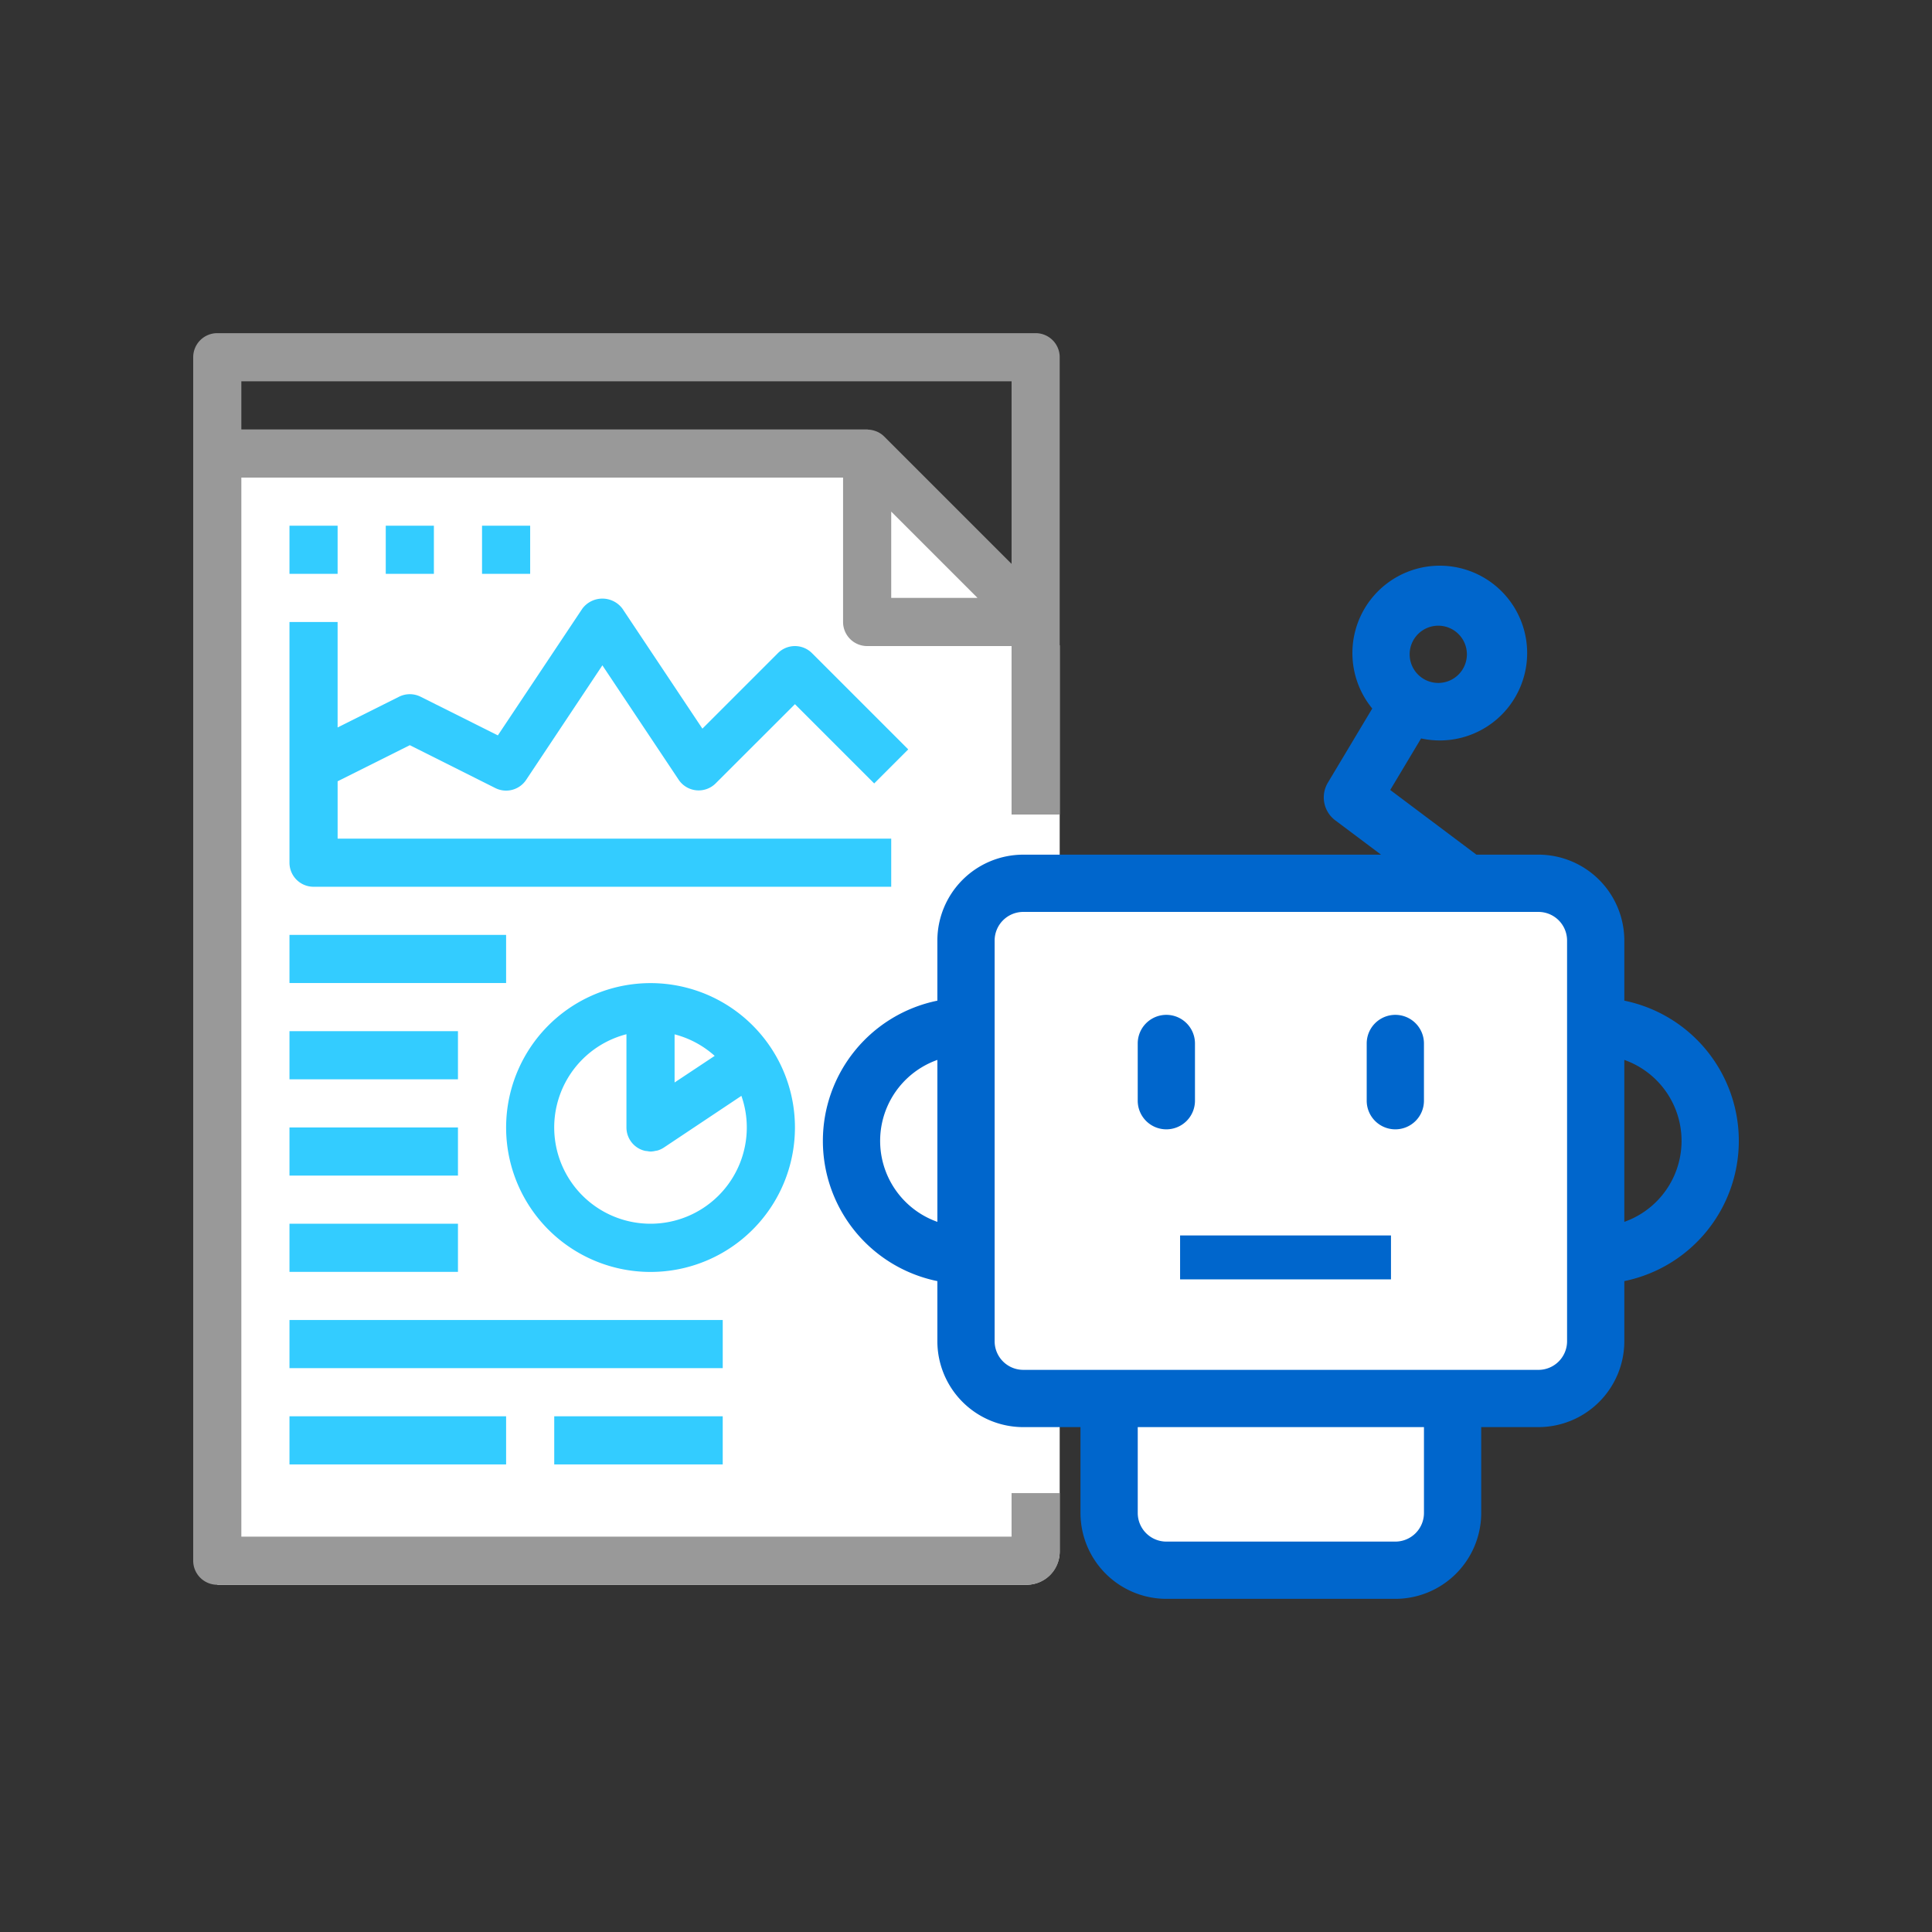
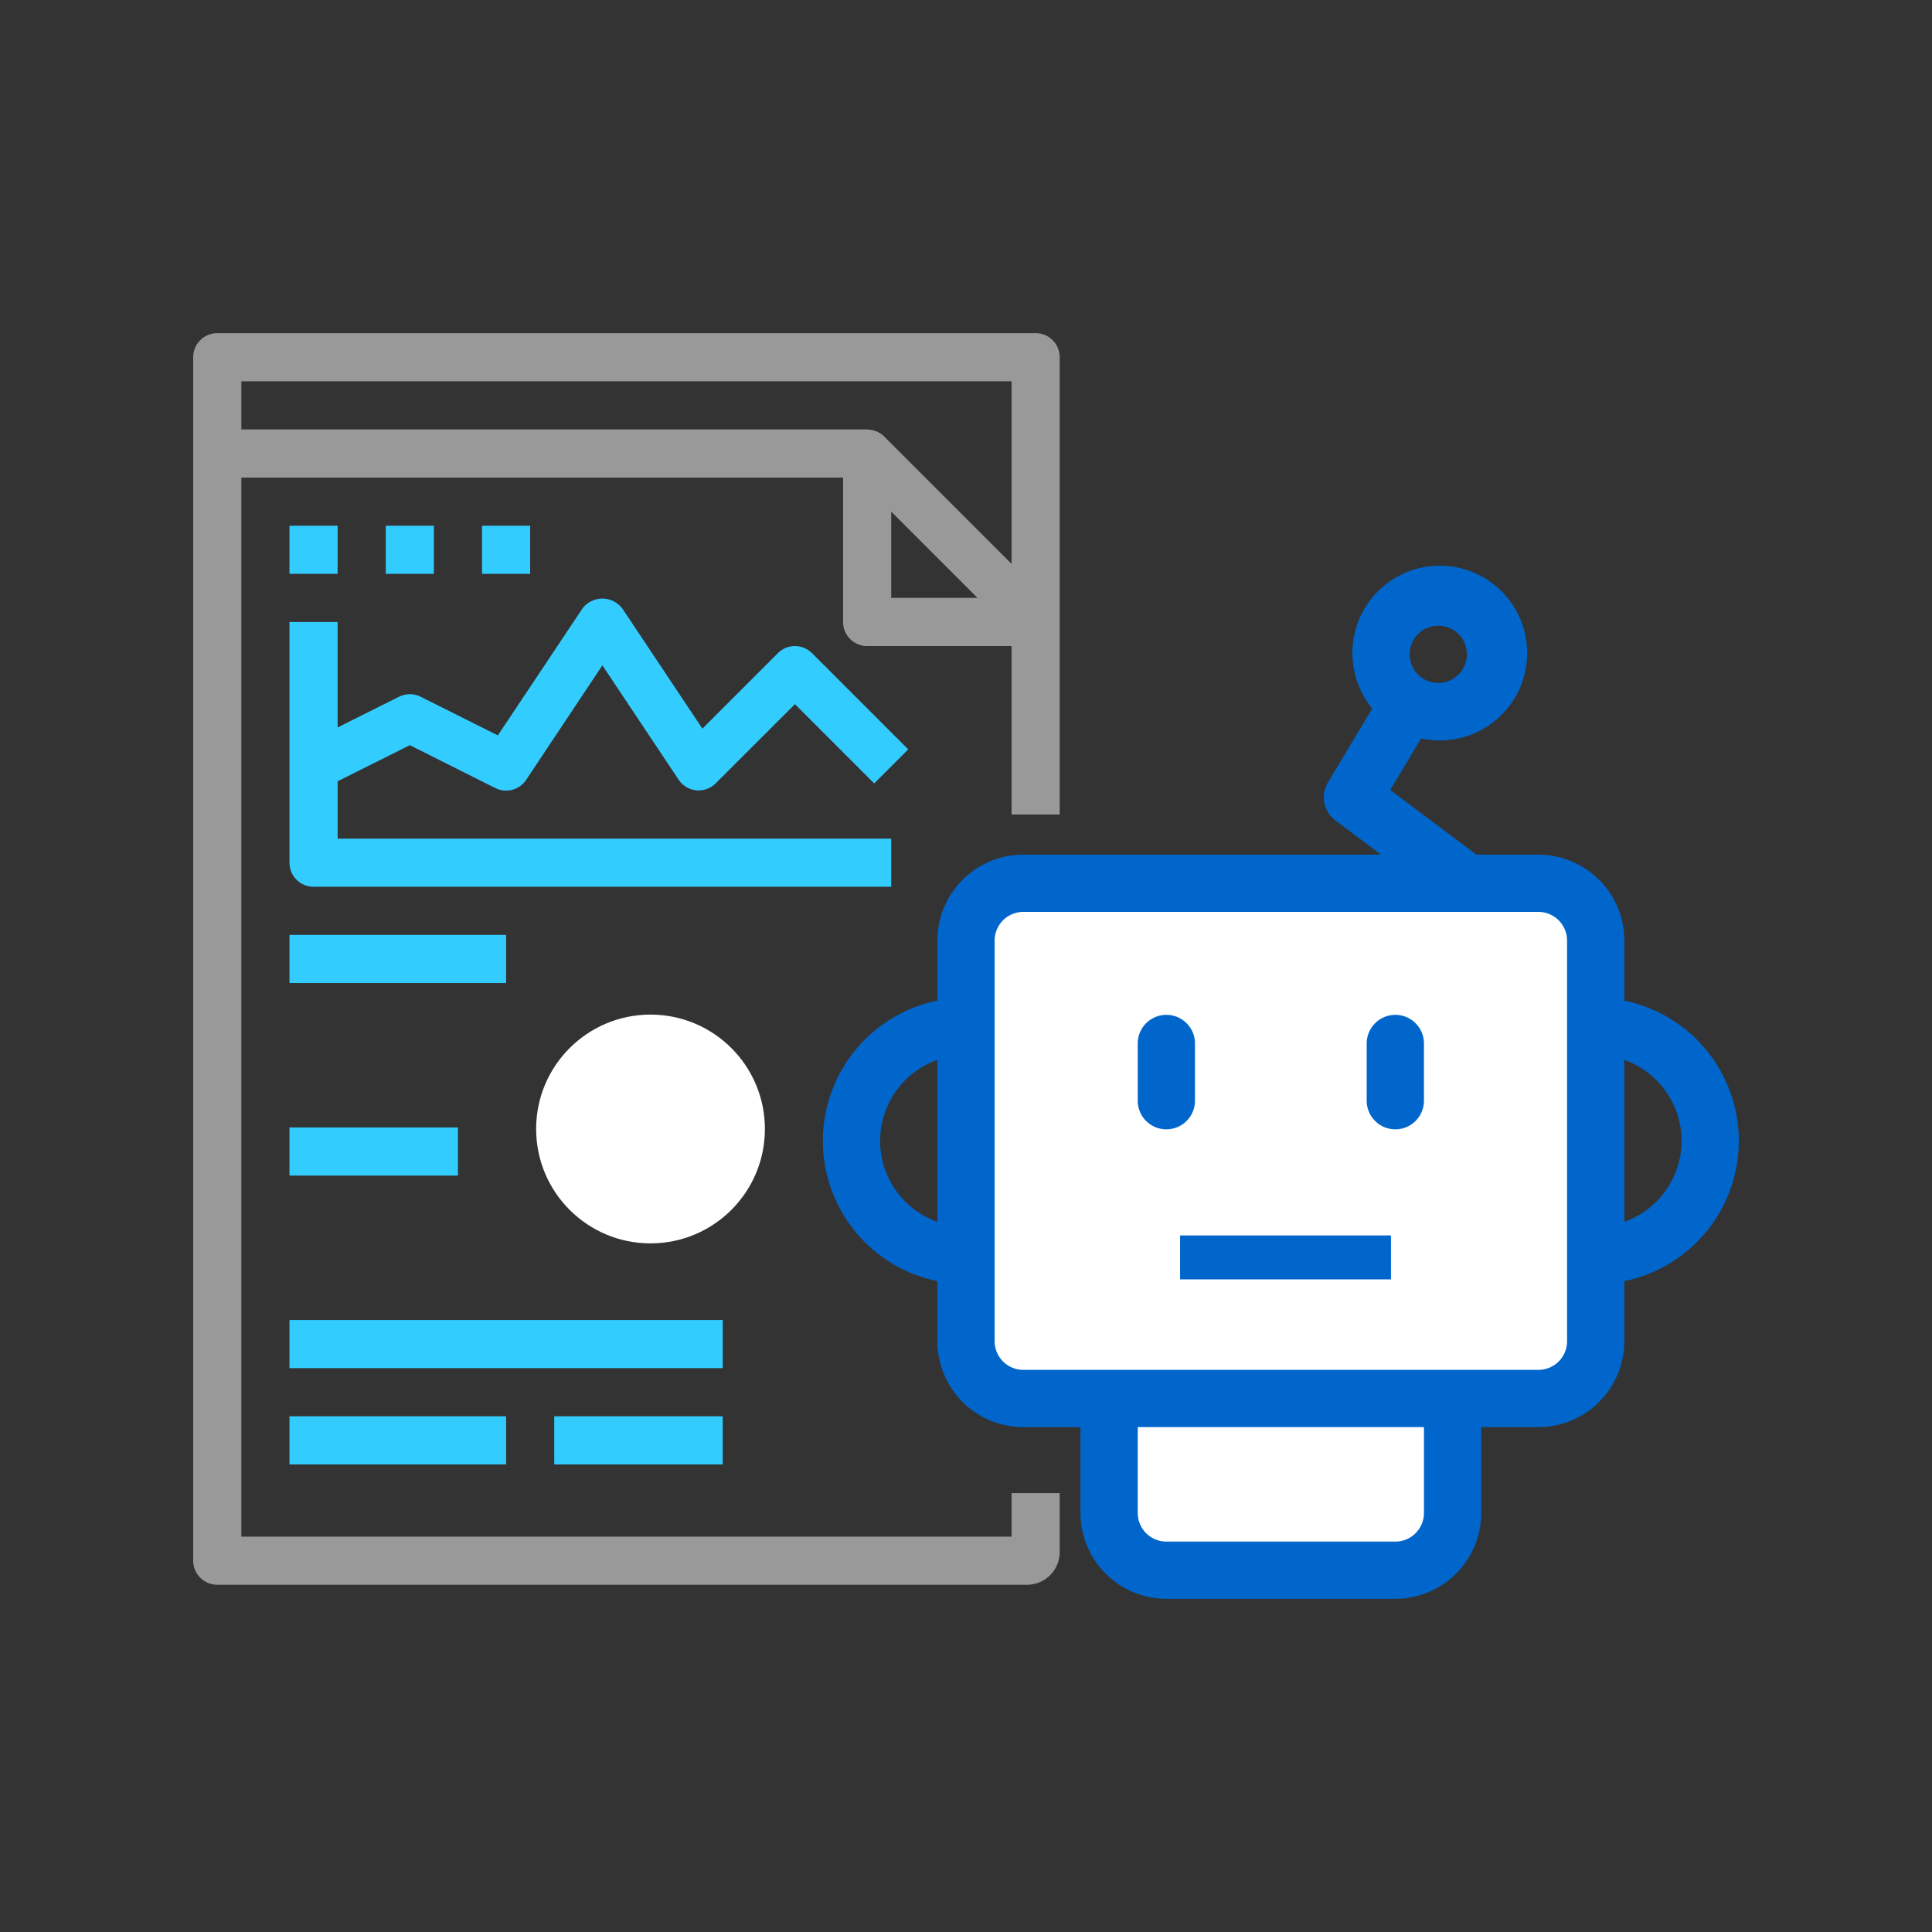
<svg xmlns="http://www.w3.org/2000/svg" viewBox="0 0 150 150">
  <rect x="0" y="0" width="150" height="150" fill="#333333" stroke="none" />
  <defs>
    <style>.cls-1{fill:#fff;}.cls-2{fill:#999;}.cls-3{fill:#3cf;}.cls-4{fill:#06c;}.cls-5{fill:none;stroke:#06c;stroke-miterlimit:10;stroke-width:3.41px;}</style>
  </defs>
  <title>icon-features</title>
  <g id="Layer_2" data-name="Layer 2">
-     <path class="cls-1" d="M79.679,123.041H16.869V33.631H68.003l14.272,16.478v70.336A2.596,2.596,0,0,1,79.679,123.041Z" />
    <circle class="cls-1" cx="50.506" cy="87.654" r="8.881" />
    <path class="cls-2" d="M16.869,123.041h62.866A2.54,2.54,0,0,0,82.275,120.501v-4.576h-3.737v3.379h-59.8v-82.225H65.456v11.213A1.869,1.869,0,0,0,67.325,50.16H78.538V63.241H82.275V27.735a1.869,1.869,0,0,0-1.869-1.869H16.869A1.869,1.869,0,0,0,15,27.735v93.438A1.869,1.869,0,0,0,16.869,123.041Zm52.325-76.619V39.721l6.701,6.701Zm9.344-16.819V43.78l-9.891-9.891a1.813,1.813,0,0,0-.549-.374,1.635,1.635,0,0,0-.168-.062,1.848,1.848,0,0,0-.493-.097c-.037.004-.073-.015-.11-.015H18.738V29.604Z" />
    <path class="cls-3" d="M31.819,57.856l6.64,3.33a1.869,1.869,0,0,0,2.39-.635l5.92-8.895,5.92,8.88a1.869,1.869,0,0,0,2.876.284l6.154-6.148,6.154,6.154L70.515,58.183l-7.475-7.475a1.869,1.869,0,0,0-2.642,0l-5.864,5.864-6.21-9.318a1.942,1.942,0,0,0-3.11,0L38.653,57.095l-5.999-3.001a1.869,1.869,0,0,0-1.671,0l-4.771,2.386V48.291H22.475V66.979a1.869,1.869,0,0,0,1.869,1.869h44.85V65.11H26.213V60.659Z" />
-     <path class="cls-3" d="M61.719,87.535a11.177,11.177,0,0,0-1.887-6.219h0a11.212,11.212,0,1,0,1.887,6.219ZM52.375,84.044v-3.737a7.46,7.46,0,0,1,3.113,1.671ZM50.506,95.01a7.475,7.475,0,0,1-1.869-14.713v7.238a1.869,1.869,0,0,0,.987,1.648,1.945,1.945,0,0,0,.452.168c.058.013.118.013.176.021a1.658,1.658,0,0,0,.254.032h.041a1.838,1.838,0,0,0,.348-.052,1.661,1.661,0,0,0,.168-.03,1.91,1.91,0,0,0,.48-.226l6.019-4.014a7.399,7.399,0,0,1,.419,2.454A7.475,7.475,0,0,1,50.506,95.01Z" />
-     <rect class="cls-3" x="22.475" y="80.06" width="13.081" height="3.737" />
    <rect class="cls-3" x="22.475" y="72.585" width="16.819" height="3.737" />
    <rect class="cls-3" x="22.475" y="87.535" width="13.081" height="3.737" />
-     <rect class="cls-3" x="22.475" y="95.01" width="13.081" height="3.737" />
    <rect class="cls-3" x="22.475" y="102.485" width="33.638" height="3.737" />
    <rect class="cls-3" x="22.475" y="109.96" width="16.819" height="3.737" />
    <rect class="cls-3" x="43.031" y="109.96" width="13.081" height="3.737" />
    <rect class="cls-3" x="22.475" y="40.816" width="3.737" height="3.737" />
    <rect class="cls-3" x="29.95" y="40.816" width="3.737" height="3.737" />
    <rect class="cls-3" x="37.425" y="40.816" width="3.737" height="3.737" />
    <path class="cls-1" d="M122.874,104.978V72.178a2.344,2.344,0,0,0-2.343-2.343H78.359a2.344,2.344,0,0,0-2.343,2.343v32.8a2.344,2.344,0,0,0,2.343,2.343h7.206l.772,14.403h25.927l1.007-14.403h7.261A2.344,2.344,0,0,0,122.874,104.978Z" />
    <path class="cls-4" d="M108.333,87.681a2.221,2.221,0,0,1-2.222-2.222V81.015a2.222,2.222,0,0,1,4.444,0V85.459a2.221,2.221,0,0,1-2.222,2.222Z" />
    <path class="cls-4" d="M90.556,87.681A2.221,2.221,0,0,1,88.333,85.459V81.015a2.222,2.222,0,0,1,4.444,0V85.459a2.221,2.221,0,0,1-2.222,2.222Z" />
    <path class="cls-4" d="M119.445,110.8a6.674,6.674,0,0,0,6.667-6.667v-4.669a11.111,11.111,0,0,0-0-21.773v-4.669a6.674,6.674,0,0,0-6.667-6.667H114.629l-6.692-5.022,2.396-4.002a6.784,6.784,0,1,0-3.792-2.322L103.093,60.77a2.221,2.221,0,0,0,.575,2.919l3.556,2.667H79.444a6.674,6.674,0,0,0-6.667,6.667v4.669a11.111,11.111,0,0,0,0,21.773v4.669a6.674,6.674,0,0,0,6.667,6.667h4.445V117.467a6.674,6.674,0,0,0,6.667,6.667h17.778a6.674,6.674,0,0,0,6.667-6.667v-6.667ZM72.778,94.865a6.669,6.669,0,0,1,0-12.574Zm36.667-44.064a2.222,2.222,0,1,1,2.222,2.222A2.222,2.222,0,0,1,109.445,50.801ZM126.111,82.291a6.669,6.669,0,0,1,0,12.574Zm-37.777,28.509h22.222V117.467a2.224,2.224,0,0,1-2.222,2.222H90.556a2.224,2.224,0,0,1-2.222-2.222Zm31.111-4.445H79.445a2.224,2.224,0,0,1-2.222-2.222V73.023a2.224,2.224,0,0,1,2.222-2.222h40a2.224,2.224,0,0,1,2.222,2.222v31.111A2.223,2.223,0,0,1,119.445,106.356Z" />
    <line class="cls-5" x1="107.995" y1="97.625" x2="91.622" y2="97.625" />
  </g>
</svg>